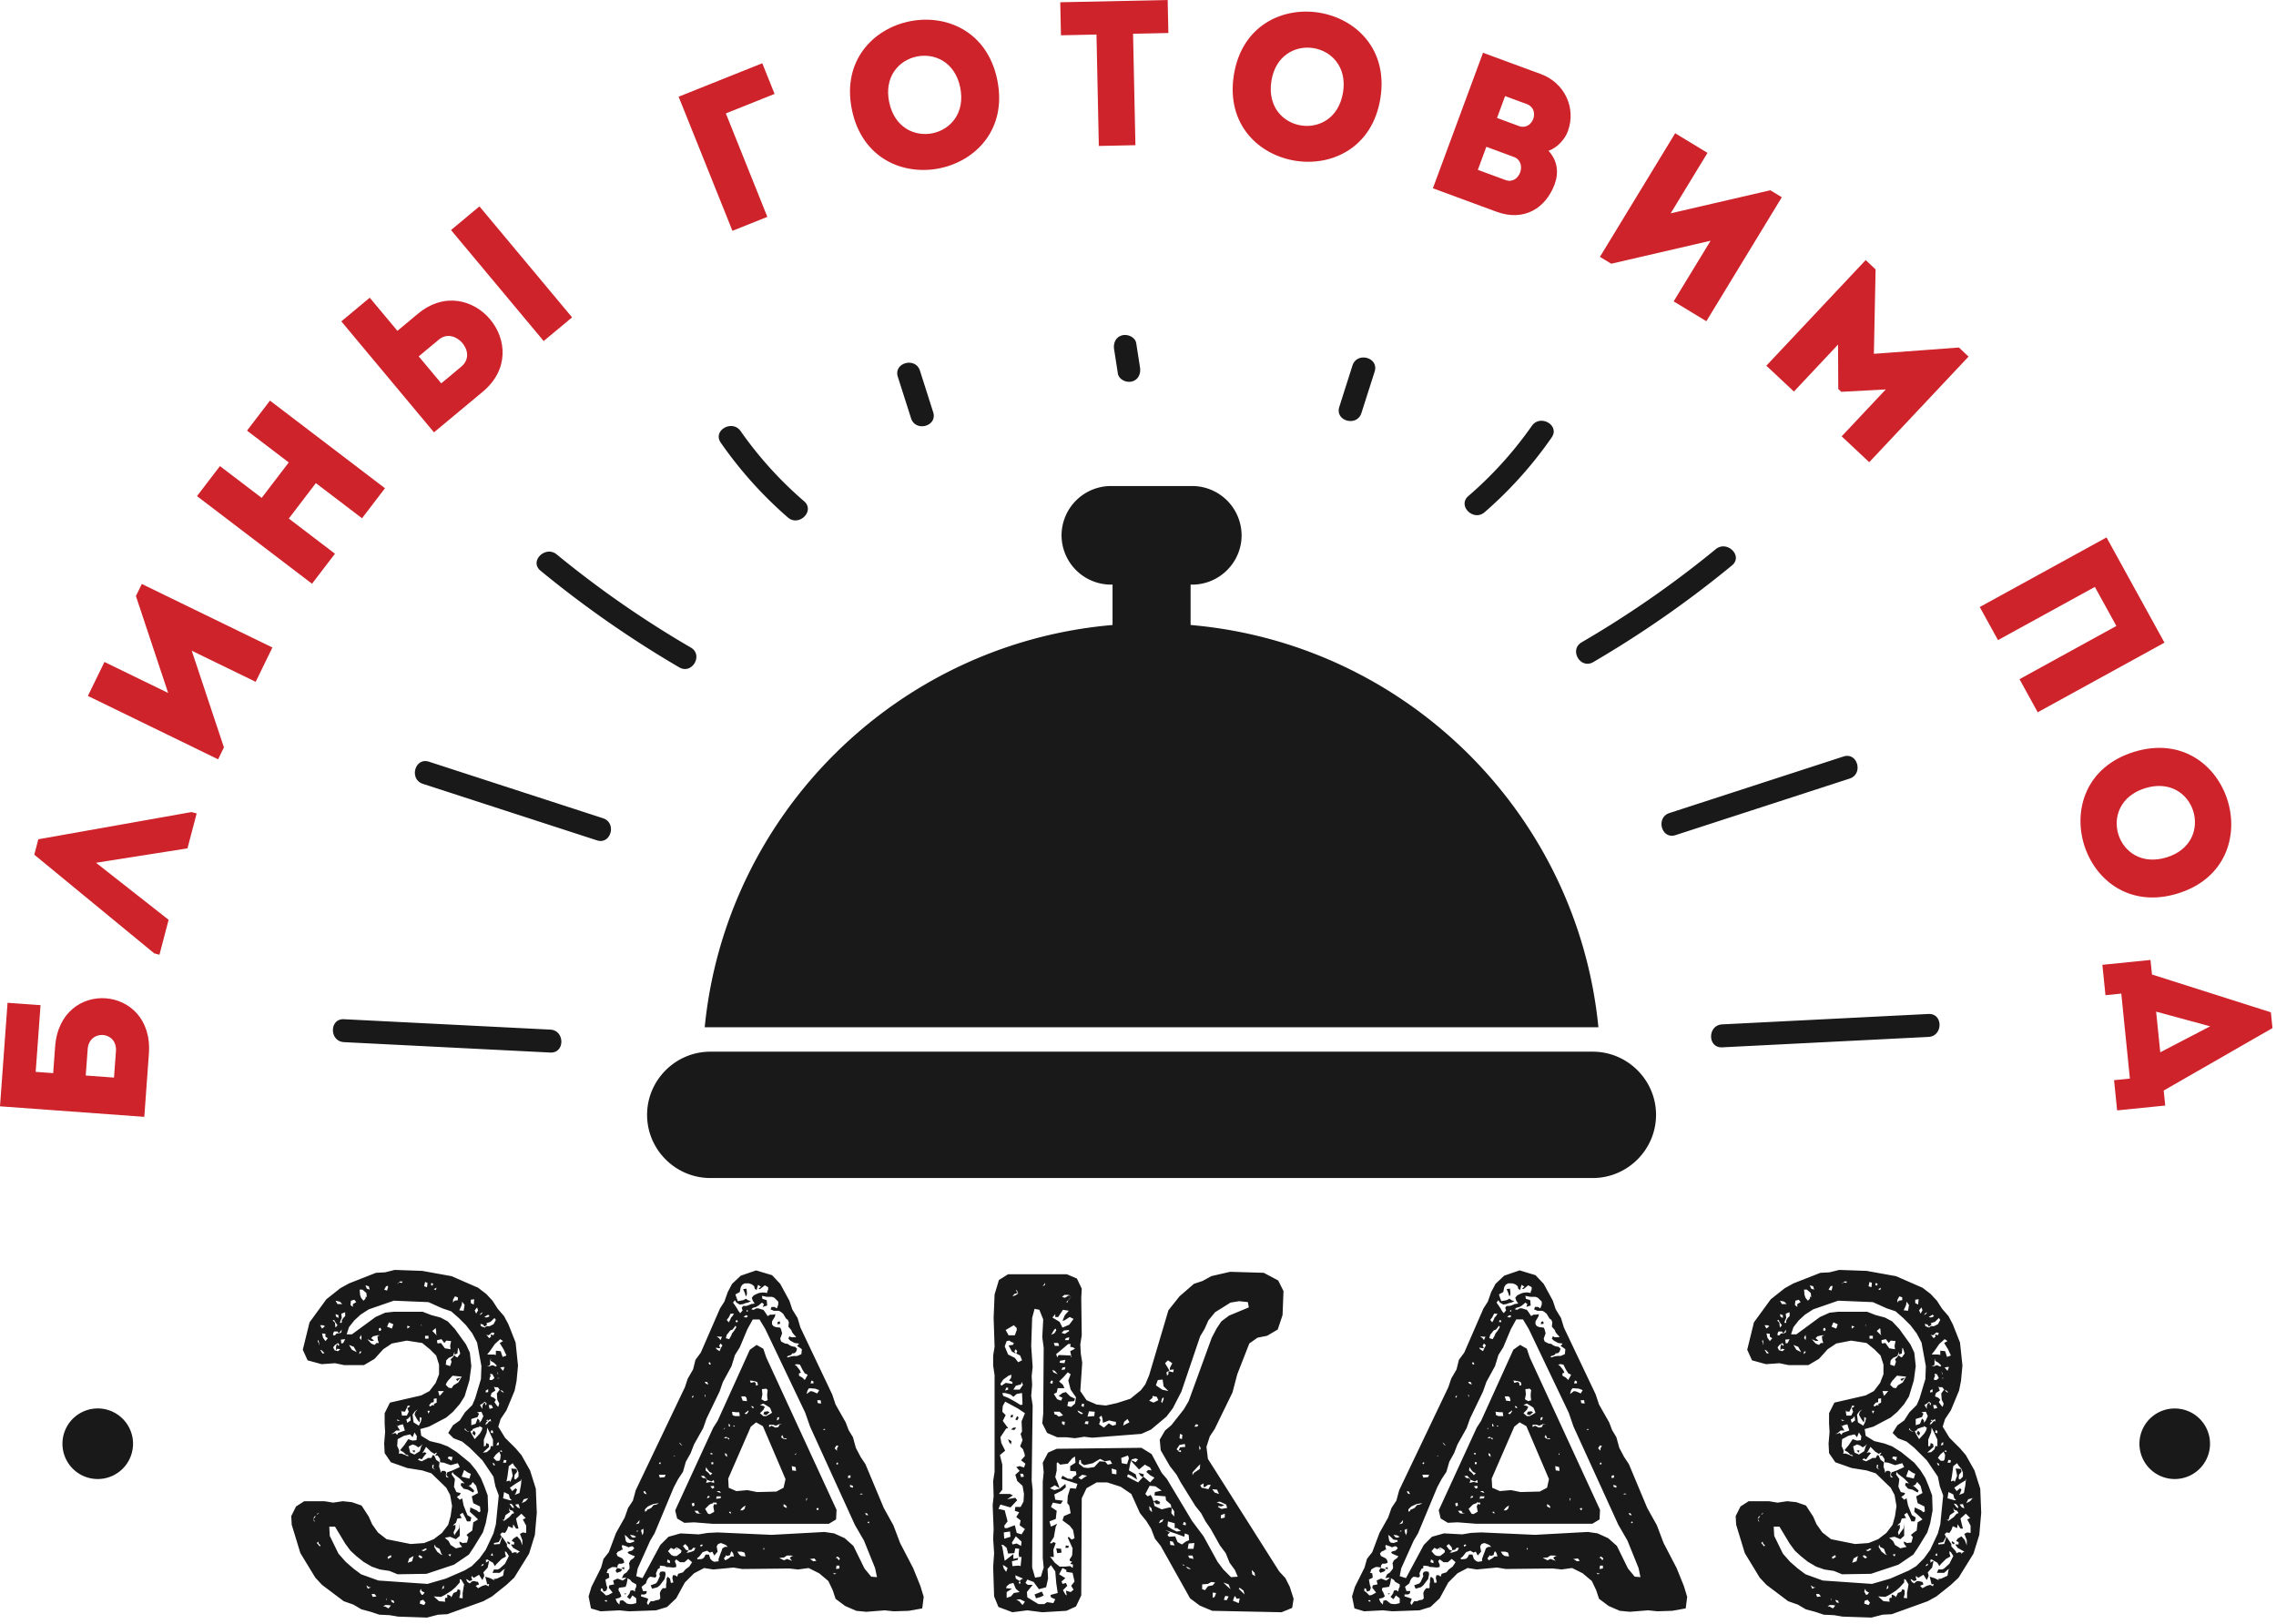
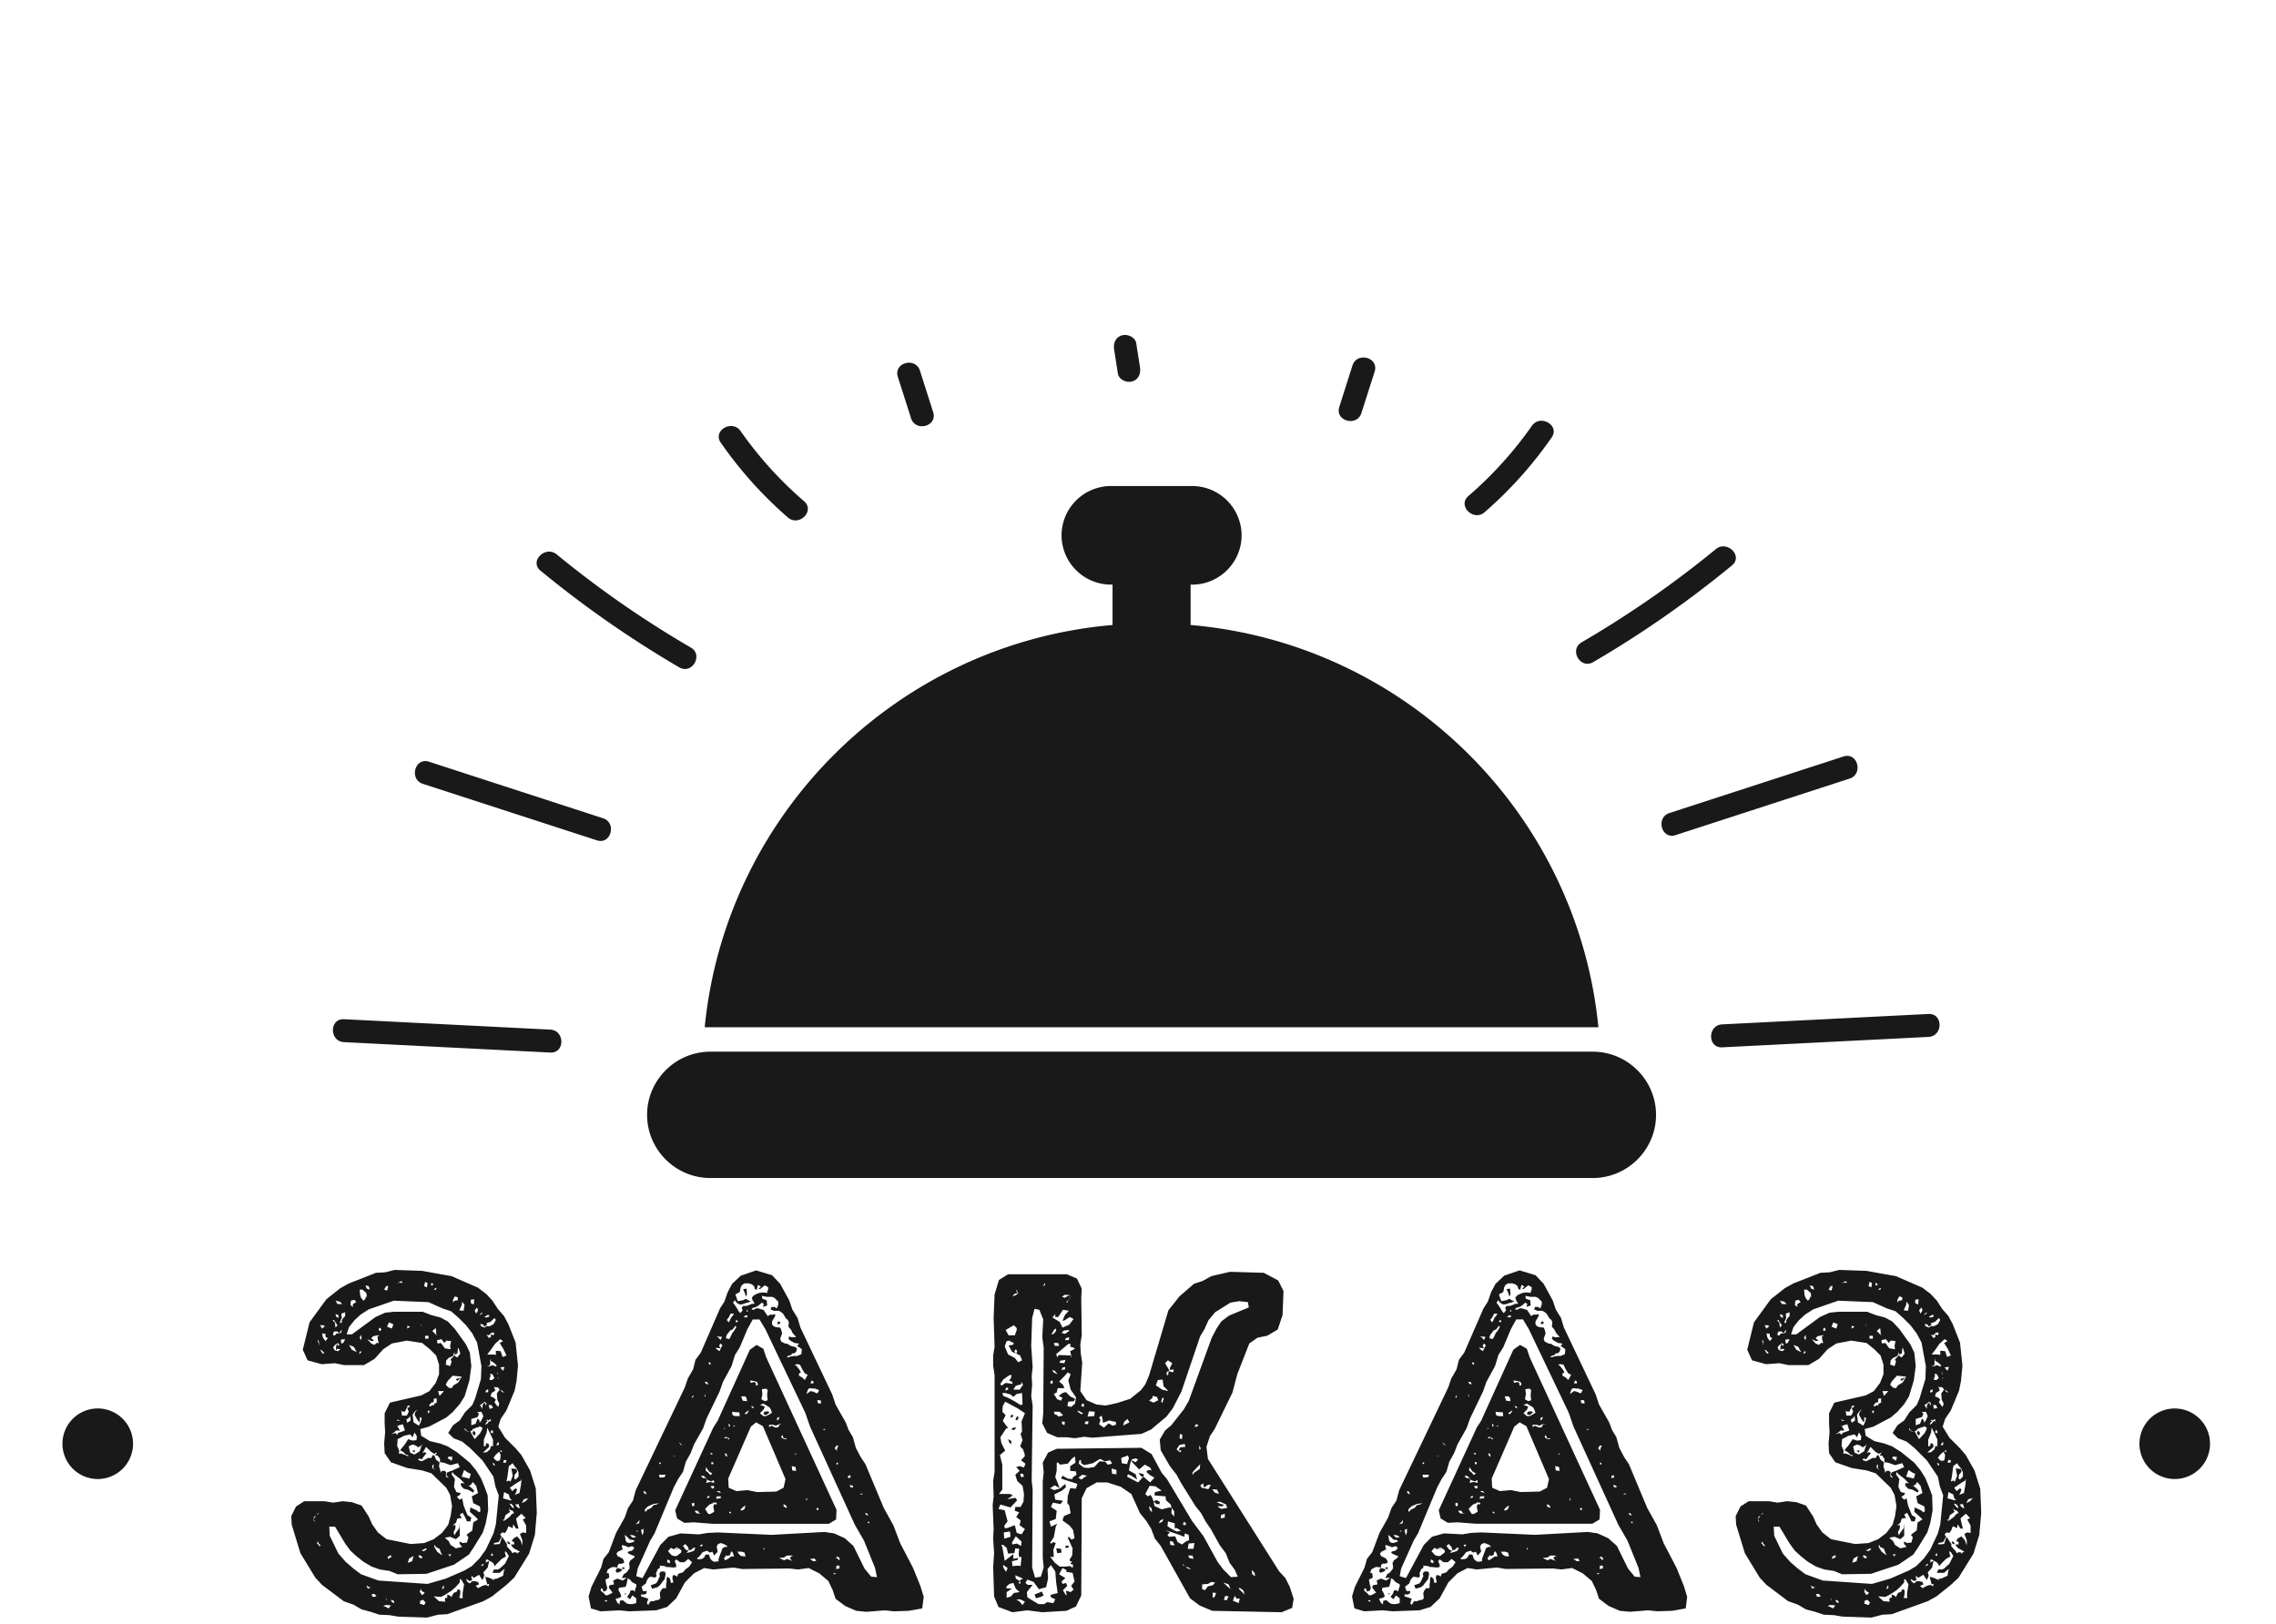
<svg xmlns="http://www.w3.org/2000/svg" width="164" height="117">
  <g fill="none" fill-rule="evenodd">
-     <path d="M6.179 77.505l2.036.148.14-1.899c.106-1.469-1.931-1.602-2.037-.148l-.14 1.9zm-2.206-2.083c.36-4.969 7.105-4.48 6.757.491l-.332 4.57L0 79.724l.544-7.46 2.377.171-.35 4.807 1.261.091.14-1.912zm8.177-9.139l-.66 2.517-.376-.098L2.47 61.59l.292-1.109 11.033-1.96.376.097-.663 2.518-6.588 1.038 5.23 4.11m3.985-12.424l-.419.857-9.384-4.566 1.195-2.447 4.59 2.234-2.324-6.985.425-.87 9.41 4.578c-.398.815-.802 1.643-1.205 2.473l-4.607-2.241 2.319 6.967m11.604-18.676l-1.653 2.164-3.327-2.534-1.95 2.554 3.326 2.535-1.653 2.163-8.287-6.314 1.653-2.164 3.008 2.291 1.95-2.554-3.007-2.291 1.653-2.164 8.287 6.314m4.759-18.605l2.048-1.706 6.676 7.998-2.048 1.705-6.676-7.997zm-2.328 9.103l1.622 1.941c.469-.39.992-.806 1.464-1.218 1.179-1.002-.5-2.875-1.622-1.942l-1.464 1.219zm-3.528-4.227l1.993 2.387 1.476-1.229c3.832-3.19 8.504 2.409 4.682 5.61l-3.523 2.933-6.676-7.997 2.048-1.704zm28.65-5.828l-2.516 1.007L48.9 6.969l6.027-2.41.887 2.208-3.512 1.406 2.99 7.454M69.19 6.304c-.75-3.672-5.872-2.628-5.122 1.044.755 3.701 5.876 2.659 5.121-1.044zm-7.807 1.59C59.944.842 70.42-1.292 71.86 5.762c1.443 7.068-9.034 9.199-10.477 2.132zm15.065-5.351l-.05-2.38L84.138 0c.018.79.033 1.576.05 2.378l-2.544.055.17 8.029c-.879.017-1.757.036-2.636.056l-.169-8.03-2.56.055m20.326 4.111c.59-3.702-4.571-4.524-5.162-.821-.596 3.73 4.566 4.55 5.162.82zM88.908 5.4C90.042-1.707 100.6-.026 99.466 7.083 98.329 14.205 87.77 12.524 88.908 5.4zm19.543 1.524L107.87 8.5l1.578.583c.991.366 1.574-1.21.568-1.582l-1.565-.577zm-1.35 3.655l-.614 1.662 1.997.734c1.006.373 1.605-1.293.6-1.664l-1.982-.732zm4.48.29c.646.698.755 1.562.435 2.426-.642 1.699-2.187 2.697-4.185 1.963l-4.582-1.69 3.612-9.766 4.175 1.538c1.691.623 2.561 2.434 1.936 4.123-.215.587-.772 1.19-1.391 1.405zm4.519 8.136l-.815-.494 5.422-8.909c.776.47 1.552.941 2.329 1.414l-2.654 4.358 7.18-1.663.828.503-5.436 8.934c-.777-.471-1.568-.95-2.356-1.43l2.661-4.37-7.16 1.657m25.053 6.04l.695.652-7.157 7.61-1.987-1.862 3.18-3.383-3.206.174-.219-.205-.015-3.199-3.18 3.384-1.987-1.862 7.158-7.612.714.672-.123 6.084 6.127-.453m5.678 26.283c-.436-.795-.874-1.59-1.312-2.384l6.98-3.835-1.549-2.814-6.981 3.833-1.314-2.384 9.134-5.016c.431.78.875 1.59 4.176 7.583l-9.133 5.017m9.291 10.456c3.585-1.106 2.044-6.094-1.543-4.987-3.613 1.114-2.071 6.102 1.543 4.987zm-2.349-7.602c6.886-2.122 10.038 8.08 3.152 10.204-6.9 2.126-10.053-8.077-3.152-10.204zm1.589 18.718l.298 2.932 3.597-1.873-3.895-1.058zm-3.65-1.183l-.223-2.19 3.467-.35.107 1.049 8.567 2.723.116 1.138-7.838 4.5.11 1.081-3.466.35-.221-2.177 1.141-.113-.62-6.127-1.14.116z" fill="#CE232A" />
    <path d="M38.16 107.938l-.418.104-.138.279.276-.14.175-.209.104-.034zm-.798.45l-.244.035.174.208.174.068-.104-.311zm.172-1.698l-.346.208-.452.313.174.243.244-.209.104.104-.104.276-.07.105.347-.138.103-.556.036-.346.034-.138-.07.138zm-.66 1.907l.14.102v-.138l-.14-.173-.17-.034.17.243zm-.31 2.46l.208.139-.069.103-.14-.103v-.14zm0-4.644l-.07.346.21-.069.068.105.174-.45-.104-.521.38.035.036.208-.174.208-.034.277.104.069.208-.208v-.312l-.07-.139-.034-.103-.208-.243-.104-.173-.28.209-.102.761zm-.313 1.56l.485.139h.139l-.139-.14-.07-.277-.346-.172-.07.45zm0-2.565h.208l.035-.173-.174-.034-.07.207zm.52 3.536l-.347.242-.104.347-.138-.036.138.105.383-.278.207-.242.14-.034-.104-.174-.21-.07-.07-.173.037.243.069.07zm-.416-10.431h-.139l-.173.035.208.242.104-.277zm-.21 5.995l-.137.068.174.071-.037-.14zm-.276-5.163l.14-.034h-.105l-.035-.037v.07zm.035-.347l-.105-.174.07.174v.07l.035-.07zm-.068 4.99l-.07.173.173-.034v-.208l-.103.07zm2.081 5.96l-.243-.45.206-.103-.31-.313-.382.346.034.174.14.554h-.174l-.208-.312-.034.277-.312-.139-.106.278-.138.209-.208-.037-.14.14.103.173-.206.381-.348.07v.103l.417-.033.174-.521.346.52v.173l.314.347.068.138.174-.07.174.036-.036.104.104-.104.14-.07-.486-.276-.174-.244h.244v-.173l-.175-.07.105-.173.278-.172.243.276.138.381v-.381l-.173-.45.208-.105.243.037v-.52zm-2.186-5.129l-.174.244.21.207h.207l.069-.103.034-.312-.103-.243-.243.207zm-.243.59l.069.174.104.033-.033-.138-.14-.07zm0 6.514l-.139.14.174.068-.035-.208zm-.139-8.698l.174.07v-.173l-.104-.07-.07.173zm.971-2.876l-.138-.138-.14-.034-.173-.208h-.174l-.104-.035.104.277-.276.174-.07.242.242.104.14.138-.103.175.171.241.105.104.07-.242-.138-.278-.037-.451.21-.278.173.175.138.034zm-.971-1.178l-.07.14v.138h.174l.175-.138-.14-.278-.173-.035.034.173zm.174 2.288l-.104-.208h-.208l.068.276.244-.068zm.138-4.61l-.312.452-.242.311h.484l.14.034v-.311l.346.035.14.416.277-.104-.208-.45-.278-.452.243-.138-.208-.138-.382.346zm-.312 1.213l.034-.171-.068.138v.311l-.104.104-.14-.07.14.105.277-.104.243.104.068-.071-.208-.207-.242-.14zm0-1.904l.208.068.07-.173-.174-.034-.242.207-.174-.035.104.105.104.138.138-.105-.034-.171zm-.348 4.053v.138l.175-.034v-.208l-.175.104zm.14 2.218l-.104.07-.069.172.139-.07.104-.138.104-.07.068.07-.034-.207-.208.138v-.104l-.104.07.104.07zm-.242-7.52l.138.036.14-.036.102-.068-.103-.104-.175.104-.102.068zm-.106 9.771l.278-.033.244-.208.034-.139.034-.104.14.034v-.485l-.244-.52-.172-.346-.036.346-.208.52v.485l.138-.034.036-.207.174.07.034.206-.452.415zm-.033 8.04l-.105.139.138-.035.07-.138-.103.034zm.069-17.257l-.21-.069.036.174.278.104.104-.104h.242l.278-.138.174-.313-.103-.138-.279.276-.312.105.07.103-.208.14-.07-.14zm.104 5.544l-.173.14-.175.104.07.104.105.172v-.207l.069-.173.14-.07v.105l.032.103.07-.138-.138-.14zm-.382-6.236l.138-.07.104-.138-.138.07-.104.138zm-.346-.346l.104.242.138-.242-.07-.208-.172.208zm-.07 8.663l.138.172-.068.208-.174-.174.104-.206zm.694-1.04l-.14-.313-.312.036.139.102-.103.245-.452.138v.45l.312-.104.14-.38.138.138v.172l.138-.172.14-.312zm-.903-8.143l.21.105.033-.383-.243.036v.242zm.625 8.871v-.036l-.035.105h-.103l-.348.139-.034.104-.138.034.068.172.244.416.38-.416.139-.242.036-.173-.209-.103zm2.116 9.355l-.173-.278-.104-.068v.138l.069.242-.314.175-.379.38-.105.139-.138-.243-.244-.138-.172-.105-.139.07.069.035-.036.138.106-.069.138-.07-.104.486-.312.346.07.243-.139.312-.244-.382-.347.208-.104-.034-.07-.104-.034.138.07.14-.07.068-.138.035-.14-.104-.103-.035.104.208.172.103.14-.138.14-.034.311.069.069.173-.243.105.174.171.313-.17.241-.07.21.102.034-.172-.138.034-.139-.553.347.103.346.173-.104-.104.242-.034.452-.208.07-.416.103-.07-.138.035-.278.243h-.52l.103-.243h.278l.14-.07.381-.345.277-.555zm-2.949-8.975l-.138-.104-.07-.138-.033.103.137.105.138.07.036-.036h-.07zm.105 3.396l.103-.347-.174-.068-.31-.208-.174.484.555.14zm-.729-12.127l.312.033.071-.415-.175-.242-.034.242-.174.382zm-.138 5.093l-.105-.139.347-.105-.242.244zm-.313-5.648l.104-.139.242-.034v-.208l-.208-.07-.138.244v.207zm-.347 18.157l.139.138.07-.172-.209.034zm.104-6.86l.139.103.07-.277-.278-.035-.07.139.14.07zm.21-6.031l-.35.382-.102.173-.037.104.21.207.208.036.139-.207.347-.207.243-.418-.659-.07zm.137-1.524v-.208l-.104.312-.312.138-.173.175-.037.311.314.104.104-.313-.069-.172.173-.173.104-.14.07.104.139.07.208-.279-.104-.346-.071-.068v.138l-.033.276-.21.071zm-.694 13.203l.278.242.139.278.38.242.452-.104-.174-.207-.034-.175.104.035.138.07.312-.036.104-.38-.138-.173.174-.138.243-.175.07-.589.346-.208-.242-.243-.349-.31.037-.313.45.209.173.138.104-.07-.035-.347-.484-.24-.105-.488.451-.24-.138-.521-.244-.277-.139.208-.174.069-.104.035.14-.035.208.173.173.174-.068.138-.383-.208-.312-.07-.208-.243.035-.172.244.034-.349-.346-.45-.347-.069-.138-.07.174.242.347-.069.553.174.382.312.07-.07.137-.208.14.208.207.174-.105.104.52.278.694.277.172-.068.277h-.245l-.104-.24-.208-.383-.208.138.14.245-.312.033-.105.312-.139.104-.07.104.175-.07v.243l-.139.311.069.208.07-.138.277-.381v-.348l.034.348v.556l-.277.241-.416-.173-.382.07zm-.07 3.636v-.207l-.07.07-.068.207.138-.07zm-.416-14.205l.104.347.104-.104.208-.243h-.416zm.208-3.466l.278.382.417.07-.035-.244.07-.346-.347-.034-.14.172-.207-.276-.312.07v.138l.034.103.242-.035zm-.484 14.693l.208.346.276.208.138.035-.102-.07-.14-.38-.276-.139-.07-.174-.034.174zm2.15 2.702l-.208-.346-.105-.035v.243l-.31.346-.28.243-.485.312-.278.139-.52-.035.382.345.451.036-.035-.138.035-.138h.139v-.244l.243.103.034.104.07-.104.104-.208.242-.102.069-.175.175.07v.277l-.07.279.242.033v-.382l.105-.623zM31.255 92.9l.14.069.068-.173-.208.104zm.14 13.03l-.104-.07-.07-.07.034-.243-.104.036v.207l.104.07.14.07zm.104-9.704l-.07-.105v-.207l-.034-.207-.244.207.244.244.104.068zm-.452-3.638l.104.069.07-.14-.138-.068-.036.14zm-.14 8.697l.106.07.138-.104.14.034-.036-.103.208-.105v-.31l-.208.032v.245l-.172.033-.175.208zm-.103.38l.07.208.103-.207h-.173zm-.173-5.197h.244v-.207h-.244v.207zm-.07-3.776l.208.069.035-.312-.173-.07-.07.313zm-.208 19.022l.174.07.242-.138-.104-.069-.173.104-.139.033zm.104-16.042l-.104-.138.035-.071-.07.036.14.173zm.208 19.82l-.173-.207-.208.07-.036.207.313.104.104-.174zm-.277-.554l.104-.035.104-.139-.208-.104-.07-.172-.07.208.14.242zm-.243-2.773l.173.14.14-.07-.105-.104-.138-.069-.07.103zm2.013-5.89l.069-.174.382-.139.52-.24-.14-.28-.519.141-.487-.175-.276-.034v-.243l-.174-.243h-.174l.14-.208-.14.037-.034.068-.278-.173-.347-.347-.173.311-.104.14.173-.069.139.07-.174.206-.173.244-.173-.07-.104.104.277.104.347-.174.104-.068h.244l.102-.208.106.033.138.313.242.173-.034.312.105.312v.139l.103-.14h.208l.105.104-.037.174.037.173.173.035-.104-.103-.069-.105zm-2.43-4.332l.071.556.38.24.139-.276.07-.277-.14-.068v.276l-.033.105-.175-.243-.171-.313.068-.208.174-.172-.21.138-.173.242zm-.034 2.6l.208-.035-.033.172-.175-.138zm.175.276l.38-.243.104-.346.104-.172-.104.103-.208.14-.208-.14-.209-.07-.276.14.104.45.313.138zm-.487 7.797l.312-.105.105-.38-.313.173-.104.312zm.174-17.013l-.208-.07v.208l.208-.138zm0 6.445l-.14.174-.138.068.07.242.242-.172-.034-.312zm-.66-.485l.069.45h.347l.14-.278-.104-.276.104-.035.104-.104-.174-.035-.07.174-.14.276-.24-.034-.036-.138zm-.243-9.078v.033l.104-.103.208.034.036-.102h-.175l-.173.138zm.799 12.438l-.07-.068-.138-.036-.174-.172-.244-.14.314-.38.276-.417.312.104.279-.033.033-.278-.171-.278-.14.348-.173-.209-.452.104-.451.242-.035.486.139.312v.172l-.035.07h.21l.277.105.139.068h.104zm-.868-2.633l.069.104.173-.034-.242-.07zm-.174 13.235l-.034-.17-.21-.07.07.172.174.068zm.07-12.265l.138.138.07-.138.485-.172-.139-.451-.277.07-.104.07-.104-.106.104.138.104.175.07.104h-.278l-.244.206-.138.036h.138l.175-.07zm-.554 8.94l.033.14.243-.14-.035-.138-.241.138zm.416-16.77l-.313-.138-.14.311.348.138.105-.311zm-.486 19.888l.033-.033-.068-.138.035.17zm-.174-22.384l.207.07.07-.243v-.104l-.138.035-.139.242zm.485 22.766l-.173-.034h-.243l-.138.103h.138l.243.139.173-.208zm-.693-19.89l-.07-.138-.105.07v.137l.106.035.07-.104zm-.347 19.232l-.138-.174h-.21l.071.209.277-.035zm.07-18.746l.173-.07h-.173l-.314.07-.138.138.208.174-.174.034-.312-.138.278.311.244.104.138-.139h.172l-.07-.207-.032-.277zm-.452 18.087h-.138l-.208-.14.104.245.242-.105zm-.416-21.76l.103.242.21.07-.07-.243-.243-.07zm-.278 3.776l-.035-.208-.103.208.103.174.035-.174zm-.138-3.465l.034.38.069.208.175.21.138-.139.033-.174.07.07-.033-.313-.278-.242h-.208zm.103 4.436l-.103.034-.035.174.138-.104v-.104zm-.762-3.327l.172.138v-.207l.244-.14-.139-.171-.244.068-.033.312zm.45 3.396l-.208-.382-.348-.138.208.346.348.174zm-.832-.935l-.313.034.035.277.138-.035.14-.276zm0-1.94l-.278.103.034.312-.07.138-.07.208h.14v-.173l.104-.173.14-.138v-.278zm-.694.137l.034.174.174.104v-.208l-.208-.07zm0-.97l.14.243h.346l-.175-.173-.31-.07zm.346 3.501l-.206-.037-.106.106v-.244l.069-.207.105.138.07-.069-.105-.139-.208.14-.139.173.104.208.243.07.173-.139zm-.105-1.144l-.101-.138h-.245l-.069.138v.138h.139l.104-.138h.209l.138-.07.034-.208-.209.278zm-.45-.936l.174.173v.105l.035.242.14-.173-.175-.244-.07-.138-.104.035zm9.508 18.019l.519-.312.555-.555.45-.623.556-1.18.174-.657.208-2.08-.244-.657-.138-.694-.797-1.178-.904-.9-.554-.452-.624-.24-.382-.383.347-.553.485-.347.382-.59.521-.519.208-.485.416-1.387.034-.935-.312-1.697-.346-.659-.451-.589-.52-.52-.556-.485-.624-.208-1.005-.451-2.499-.104-1.805.625-.59.38-.45.416-.383.485-.17.521h.378l1.702-1.249.693-.312.625-.068h2.081l.626.242.659.174.519.277.52.553.799 1.11.276.59.105.97-.138 1.038-.346 1.144-.349.555-.485.553-.485.416-1.25.658-.624.175.07.484.623.382.73.173.554.207.66.417.935.761.453.554.346.556.244.59.242.657.035 1.075-.175.933-.208.66-.658 1.073-.347.52-1.076.73-1.977.658-2.082.033-.589-.242-.694-.104-.59-.208-.59-.346-.52-.416-.416-.382-.382-.519-.73-1.213h-.415l.034.66.625 1.28.52.59.556.484.554.416 1.25.45 3.538.244 1.317-.381 1.356-.59zm-9.854-16.737l-.173-.105v-.208l-.245-.033.07.31.175.244.173-.208zm-.243 1.074l-.209-.207-.104-.036.175.276.138-.033zm-.313-2.009l.138.242.21-.173-.14-.069h-.208zm-.07 1.316l-.034-.173-.034-.104-.036.138.07.104v.173l.034-.138zm.104 14.553l-.138-.138-.034-.14-.104.106.104.103.104.139.068-.07zm-.242-2.286l-.034.068.068-.034.104-.104-.138.07zm-.242.52l.068.069-.034-.105-.068-.103.034.14zm-.034-.174v.035l.102-.105.07-.138-.104.07-.068.138zm16.096-.416l-.138 1.595-.416 1.35-1.075 1.733-.556.52-1.041.832-.624.345-2.602.936-.66.036-.798.208-2.08-.07-.625-.105-.73-.033-.623-.208-.66-.175-.59-.345-.693-.244-1.563-1.176-.484-.521-1.076-1.767-.625-2.044-.034-.625.346-.693.59-.38h1.458l.624.103.694-.103.658.069.695.242.52.798.244.554.415.588.626.486 1.734.348.971-.07.694-.278.59-.45.451-.59.174-.624.104-.726-.14-.798-.276-.52-1.075-1.039-.66-.209-1.075-.172-1.181-.416-.45-.657-.035-.694.069-.831-.034-.59v-.762l.38-.763 2.256-.52.591-.311.45-.59.243-.623v-.693l-.208-.658-.452-.45-.554-.452-1.11-.172-1.076.207-.624.417-.624.692-.765.45h-1.422l-.66-.137-.97.068-1.007-.276-.346-.764.486-1.973 1.214-1.665 1.005-.797.624-.345 1.943-.763.66-.035.695-.174 1.977.07 2.116.381 1.908.832.59.45.451.485.381.59.451.52.314.589.52 1.317.172 1.66-.104 1.111-.138.693-.59 1.42-.417.625-.173.553.486.797.764.763.416.486.624 1.107.416 1.317.07 1.733zm23.924.623l-.105.07.105.068.033-.033-.033-.105zm-.279-.587l.104.138h.138l-.104-.138h-.138zm-.382-1.386l.103.033.14-.033-.103-.037-.14.037zm-.693-.659v.138l.208.07v-.14l-.208-.068zm-.139-.485l.173-.035v-.174l-.173.036v.173zm-.833-1.11v.139l.104-.033v-.106h-.104zm.208 7.416h-.208l-.034.243.242-.036v-.207zm.034-.52l-.172-.14-.14.106h.104l.14.172.068-.138zm-.38-7.935l.172.173v-.173l.104-.173-.138-.035-.138.208zm.138 9.045l-.138-.037-.105-.033.07.103.173-.033zm-.971-10.397l.104.035.07-.068h-.139l-.035.033zm-.173-2.113h-.245l.036.208.242.035-.033-.243zm-.313 7.795l.068.14.106-.07-.036-.103-.138.033zm-.416-9.008h.208v-.138l-.138-.07-.07.208zm.416 12.787l-.14-.174-.242.036h-.104l.07.033.208.138.208-.033zm-.52-12.44l-.104.14-.07.24v.035l.278-.207.172.034.312.138.14-.24-.278-.106-.45-.034zm-.21 8.143l.07-.173-.034-.07-.035.104v.14zm-.797-3.326l.07-.07v-.068l-.07.068v.07zm.52-6.169l-.173-.346-.208-.035-.173.035.14.104.137.173.104.14.069.171-.138.037v.171l.242.138.175.175.138-.243.07-.138-.208-.103-.175-.279zm-.762 6.966l.034.31.278.036-.035-.277-.277-.07zm-.348 2.979l-.068-.14-.174-.103v.173l.208.105.034-.035zm-.276-5.093l-.071-.14-.07.175.14.103.173.034h.104l-.068-.067h-.174l-.034-.105zm.485 8.732l.103-.105.138-.034-.138-.034h-.312l-.209.138-.346.035.346.172.21-.102.277.102.104.036-.104-.105-.069-.103zm-.695-16.876l-.208.036.036-.175.138-.033.034.172zm-.24 6.966l.138-.07.033-.172-.139.033-.033.209zm-.28.311h-.279v.174l.175-.105.278.139.207-.034.105-.208.173-.035h-.139l-.312.138-.208-.069zm-.625 8.975l-.033-.14-.035.14.035.035.033-.035zm0-9.91l.244-.035.14.07-.244.207-.208-.068.068-.175zm.208-1.11v-.173l.036-.276-.104-.105-.311.035.033.382-.07.347.245.138.207-.07-.036-.277zm.07.73l-.346-.209-.244.104.244.069.105.07-.105.207-.244.243.244.208h.208l.312-.175.104-.068-.139-.346-.139-.104zm-1.076 0l-.138-.036.036.104.138.07-.036-.139zm1.354-7.902h-.38l-.347-.07.033.209.313.104.033.381-.31.103.07-.207-.14-.104-.244.208-.174.103-.24.07-.106.105.174.033.172-.103h.174l.208.07.14.033.105.14.207.312.173-.104h.208l.174-.036-.034.174-.21.347v.208l.105.138.173.07.312.034.069.138.07.278-.139.38.069.208.279.14.208.034.14.103.172.071.208.033.14.138-.07.21-.104.103-.208.033v.071l-.07.034-.208.07-.07.07.07.034.208-.07.21-.034h.241l.174-.07.138-.068.036-.346-.14-.105-.208-.14.139-.137-.035-.035-.277-.035-.314-.172-.138-.14.07-.172.138.07h.278l.07-.037-.14-.138-.138-.172-.07-.174-.208-.242.036-.311-.07-.175-.138-.103-.208-.347-.174-.138-.138-.07h-.348l-.243-.103.07-.175h.207l.175.105.102-.276v-.21l-.277-.278-.173-.068zm-1.595 6.029l.069.174.242-.07.104.07.034.207.14-.07-.07-.207-.242-.069-.277-.035zm-.14-5.025l-.069-.07-.035.106.07.035.034-.07zm-.035 7.243l-.104.07-.104.102.139.037.14-.175v-.104l-.07.07zm-.104-6.93l-.173.138.208.036.104-.104-.139-.07zm.035-1.906l.035.348-.035.171h-.069l-.035-.171-.139-.313.243-.035zm-.382 7.762l.105.311.312.036-.035-.243-.104-.104h-.278zm.313 7.865l-.174.105-.104.102-.104.14h.174l.138-.103.07-.244zm0 3.673l-.07-.276-.208-.07h-.313l.14.208.138.104.313.034zm-.66-17.048l-.069.138.138.037.037-.106-.105-.07zm-.139 7.623h-.104l.07.07.07-.034-.036-.036zm-.104-8.87l.104.14.208.31.07.138.14.175.173-.208-.07-.175.104-.138h.208l.139-.034.243-.104.244-.034-.139-.209-.07-.209.139-.171.208-.105.174-.07.209-.033h.171l.208.033v-.102l.07-.14v-.173l-.241-.138-.349.277-.104-.035.174-.138-.208-.139-.07.242-.034.139-.138-.104-.036-.173-.172-.139-.21-.068h-.312l-.172.103-.104.173-.07.347-.313.173.105.312.07.174.38-.07.208-.104.139.104.209.07-.21.103-.172.035-.174.07-.242.035-.243-.14-.104-.173-.14.173zm-.068 7.865l.034.243.174.07h.347l-.035-.277h-.208l-.312-.036zm-.07 7.347l-.034-.138h-.104v.068l.138.07zm-.173-6.306l.104.033-.035-.172-.069-.035v.174zm3.434 4.711l.52-.276.14-.623-1.63-3.812-.488-.277-.38.31-1.631 3.743.035.659.555.243.797-.07.694.139 1.388-.036zm-3.573-12.37l.14.175.103-.175.069-.172.104-.104.104-.174h-.242l-.139.278-.139.172zm-.069 1.317l.243.07.138-.243.07-.173.138-.174.174-.277-.07-.103-.07.103-.138.173-.173.07-.104.139-.139.172-.069.243zm.104 8.559l-.035-.208-.138-.068.033.17.14.106zm.485 7.172l-.07-.242-.104-.138-.068.104-.035.173-.208.069-.104-.069v.069l-.139.173.103.138.244-.138.173-.14h.208zm-.45-8.559v.07l.104.07v-.103l-.243-.105-.139.105h.14l.138-.037zm-.313-.589l.105-.07v-.068l-.105.138zm-.485 4.437l.104.069.207.07-.103-.139h-.208zm0-11.158l.173.138.104.14.104-.245h-.173l-.208-.033zm-.035 11.712l.312-.036.034-.14h-.311l-.035.176zm-.035-10.881l.07.105.208.138.103-.243.104-.174-.138-.138-.104.173.104.139-.104.035-.173-.035h-.07zm-.313 8.387h.14v-.14h-.14v.14zm.175 1.558l-.245.035.14.172.138-.068-.033-.14zm-.245-2.287l.14.034v-.102h-.14v.068zm-.138-6.584l.07.14.105-.036-.07-.138-.105.034zm-.068 9.632l-.036.14.174-.07v-.103l-.138.033zm-.14-1.87l.208.174.138.172.14-.138-.208-.104-.138-.173-.104-.173-.036.241zm.799 2.32h-.175l-.068-.033v.07l-.21.068-.104.07-.276.278.209.346.137.034.312-.172-.068-.383.068-.173.175.035v-.14zm-.867-7.794l.034.209.034-.14-.068-.07zm0-.902l.104.14.172.033-.104-.173h-.172zm-.104 6.931h.172l.104.138-.068.208.139-.036.171-.033.278.069-.033-.208-.175.103-.276-.103-.14-.173-.138-.138-.208.035.174.138zm-.174 4.955l.138-.105-.035-.07-.139.037.036.138zm1.56.104l.175-.104h.208l-.139-.138-.348-.14-.207.07-.104.173.069.381-.244.278-.138-.278-.174.07-.208-.14-.312.104-.138.174-.105.138-.173.14.07.068.31-.033.14-.105.104-.208h.242l.104.313.14.138.138.07.313-.037v-.171l.139-.383.07-.172.068-.208zm-1.49-2.495l-.175-.034-.103-.174h-.244l.139.174.208.034h.175zm-.695-8.351l.07-.033.034-.14-.104.069v.104zm.173 7.76l-.034-.207-.174.07.07.207.138-.07zm.07 3.052h-.174l-.104.138-.208.033-.034-.208-.21-.24-.172.138.208.277.208.068-.175.14h.141l.242-.07.174-.07.104-.206zm-1.18-7.59l.07.105.103.103h.07l-.07-.034-.068-.104-.104-.07zm-.139 7.728l-.07-.035.036-.103.034.138zm6.419-13.861l5.065 10.984-.034.693-.52.313H51.36l-1.353-.105-.695.035-.52-.312-.14-.588 2.743-5.961.312-.485 2.325-5.129.485-.346.486.276.208.625zm-6.697 7.068l.036.035.103.035-.033-.035-.106-.035zm-.138 7.174l.174.069h.208l.312-.242.034-.14-.104-.103-.242-.14-.208.14-.208-.103-.21.242.244.277zm-.278.31l-.034.208.208.071v-.173l-.174-.105zm-.624-6.097l.07.208.346-.035.07-.173h-.486zm0-.797l.103.036.037-.106-.07-.034-.07.104zm.45 7.797l.036.172-.07.347-.138.173-.208.277-.175.139-.38.105-.104-.244.381-.139.103-.138.175-.382-.035-.171.068-.14.175-.035.173.036zm-1.247-4.714l-.208.208v.175l.138-.07v-.07l.174-.068.138-.07.174-.207.208-.036.173-.102-.417.067-.38.173zm-.314-1.107l.036.138.103.07h.105l-.069-.07-.036-.105-.139-.033zm3.505 5.126l-.277-.24-.279.24h-.312l-.278-.207-.102.138.102.244v.172l-.208.036-.346-.036h-.14l-.138-.068-.346-.035v.173l-.138.07-.14.31.035.208-.104.105-.14-.034-.208-.034-.14.103-.102.173-.069.207-.313.244.104.311h.278l-.036.174-.138.07h-.243v.138l.348.105.172.068-.103.31.103.141.07-.14.105-.139h.208l.173-.07.208-.032.103-.105-.033-.382.07-.172.138-.175h.208l.034-.033v-.243l.035-.173v-.242l.07-.138.173.138.07.312.172-.035-.07-.312.037-.207h.172l.14.104.069-.208.347-.105.173-.208.278-.208.208-.313zm-3.678-2.32l.035.172.069.208.07-.208v-.242l.035-.034-.21.104zm-.277.034l-.07.07h.104l.035-.035-.069-.035zm17.278 3.362l-.14-.659-.798-1.975-.66-1.143-3.224-7.07-.35-1.004-2.878-6.03-.416-.691h-.485l-.383.691-.554 1.318-.347.553-.244.798-.623 1.143-.243.693-.937 1.942-.242.692-.66 1.177-.243.626-.347.622-.208.728-.347.52-.312.589-1.389 3.326-.312.52-.902 2.01-.104.553.45.14 1.284-2.39.591-.59.868-.243 1.319.07.624-.103.728-.037 3.885.175 3.817-.208.695.103.763.346.623.556.799 1.627.484.59.418.035zm-17.382-3.812l.242-.07.035-.241-.139.172-.138.14zm-.417.763l.14.172.139.036.172-.07-.209-.105-.242-.033zm-.38 0l.034.172.034.243.104.138.208.036.312-.105-.033-.104-.28-.034-.207-.208-.173-.138zm-.036 4.227h.174l-.104.07-.07-.07zm0-1.733l-.21-.104.21-.07v.174zm.867 1.074l-.312-.173-.14-.173-.207-.104.034.069-.068.347-.07.208-.208.034-.277.035-.036.173.105.173.07.174.033.104-.139.105-.276.068.104.242.172.174.036-.277.208-.036.312.244.174.034h.208l.277-.07v-.346l-.277-.208-.174.277-.208-.172.174-.243.068-.208.175-.035.138.105.035-.208.07-.14v-.173zm-1.387-.83l-.104-.14.104-.208.172.034.21.07-.104.138-.278.105zm-.728 1.973h-.14v.07l.14.035v-.105zm.138-.9l.034-.174.348-.069-.07-.277.312-.138.382.138.243-.173-.035-.035-.277.035.139-.278.208-.138.208-.278v-.172l-.035-.208.103-.209.245-.172.068-.14-.138-.033-.313-.14-.07-.104.14-.068.173-.036.173-.172-.103-.14h-.138l-.175.07-.138-.07-.312-.102-.035.103.069.243h-.138l.033.033-.243.105-.104.138.07.174.348.173.104.138.034.174-.173.07h-.208l-.105.138v.139l-.208-.036h-.174l-.138.07-.174.104-.068.208-.037.035.175.033.034.313-.277.14.068.38.07.208-.07.208-.207.07-.07-.208-.102-.037-.036.175.173.138.21.208.172-.034.313-.174-.278-.346zm22.69.659l-.105.83-.971.174-1.076.035-.658-.07-1.319.105-.73-.07-.797-.347-.694-.519-.206-.624-.314-.658-.66-.556-.761-.38-.764.104-.625-.07-3.399.036-.625-.104-1.457.138-.66-.104-.728.38-.66.66-.625 1.143-.658.624-.798.242-1.943.07-.695-.07-1.352.07-.695-.208-.172-.866.208-.693.695-1.386.172-.623.382-.487.521-1.384.624-1.111.243-.692.347-.52.208-.763 3.539-7.414.208-.624.381-.659.174-.693.382-.519 1.387-3.188.312-.485.244-.693.312-.59.625-.588 1.108-.381 1.146.345.59.624.659 1.213.208.625.382.623.208.693 2.289 4.817.243.727.728 1.283.21.553.312.521.209.761.346.659.346.52 1.32 3.153.693 1.248.485 1.282.937 1.801.521 1.283.243.797zm23.881-1.492l-.036-.24-.208-.209.035.31.21.139zm-.764 1.318l-.07-.277-.277-.208-.07.07.417.415zm-.347.277l-.209.035-.138-.209-.07.14-.068.208.416.171.07-.345zm-.799-.138l-.242-.036-.104.279.208.033.138-.276zm.139-.521l-.139-.346-.381-.138.243.243.277.241zm-.693-5.335v.242l.277-.07v-.276l-.277.104zm-.07-.97l-.243.034.242.104.313.105-.208.102-.208-.033-.034.069.242.139.416-.07-.07-.243-.45-.208zm-.277 6.582l-.244-.034v.383l.14-.07.104-.279zm-.278-7.483l.174.242.313.105-.14-.313-.347-.034zm.034 6.929l.174-.207-.278-.035-.242.139-.416.034v.346l.207.07.209-.278.346-.07zm-.588-7.068l-.071-.035v-.243l-.243.138.104.175.174.034.313.07.173-.312h-.208l-.242.173zm-.348-2.668l.069-.14-.104-.207v.208l.035.139zm-.174-1.699l.07-.138-.174-.034-.104.172h.208zm-.346 3.292v.208l.103-.172.417-.278.034-.345-.208.207-.346.38zm.07 6.239l-.07-.243h-.313l.07.173.313.07zm.068-1.144l-.417.034-.068.381h.417l.068-.415zm-.243 1.905l-.174-.138-.207-.07.139.138.242.07zm-.38-3.187v-.174l-.14-.07-.07.209.21.035zm-.174 2.91h.104l-.104-.069-.07-.035.07.104zm-.104-9.114l.034-.312-.173-.068-.035.313.174.067zm-.244.832l.105-.242.381-.035-.034-.207-.382.069-.21.312.176.173.138.035v-.14l-.174.035zm-.312 4.365l-.174-.24-.034.38.208.243v-.383zm.034 2.461l-.138-.277-.208-.034.034.278.312.033zm0-1.247v-.348l-.484-.138-.036.347.312.208.347.174.313-.035-.278-.208h-.174zm.522 1.178l.277-.208.243-.104-.036-.38-.276-.105-.035.243-.556-.208-.831-.277.346.172-.174.175.104.138.452-.034.172.415.314.173zM83.95 98.237l.312.52-.21.137.035.242.105-.103v-.209h.07l.276.07.036-.208-.278.034v-.138l.174-.345-.312-.208-.208.208zm-.21 2.53l-.069.24.07.105.034-.105.07-.171v-.138l-.104.068zm.105 8.696l-.241.103-.106.207.243-.102.104-.208zm-.556-9.632l.452.31.451.105-.347-.347-.07-.484-.346.034-.14.382zm.036 8.557l-.208-.207.242-.07.245.139-.071.07.07.068h-.278zm-.312.59l-.035-.279-.174-.17.035.275.174.174zm-.21-8.04l.314.139.346-.173-.104-.243-.312-.068v.138l-.243.207zm.903 7.831l.556-.138.172.035-.034-.035-.034-.208-.348-.311-.034-.28-.798-.067.035-.242.485-.104-.451-.312-.416-.035-.312.59.173.17.208-.102.105.173.104.278.07.347.52.241zm-1.353-2.32l-.173-.104-.139-.208.382.104-.035.172-.035.035zm0 0l.035.034v-.07l.208.175.277.24.313-.345-.313-.174-.277-.242.139-.138.243.033-.105-.208-.381-.207-.415.347-.521-.555v-.104l.276.14.175-.208-.175-.07-.276.07-.104.241-.106.554.486.279.105.38-.417-.276-.242-.104-.069.172.798.415.346-.38zm-1.423-3.71l.175-.102.277-.138-.138-.243-.244.207-.07.277zm-.102 2.704l.381.07.137-.416-.068-.21-.486.176.036.38zm-.382.486l-.348-.105.036.381.312.036v-.312zm-1.145-3.604l-.104.312.346.242.346-.31.278.17.243-.068v-.208l-.209-.034-.276-.07-.45.173-.036-.31-.069-.21-.173.139.104.174zm-.938-.243l.486-.034.034-.313-.416-.034-.104.381zm-.208.52l.244.035.034-.208h-.21l-.068.173zm-.243-1.282l.174.07.035-.208-.14-.035-.07.173zm1.909 4.227l.313-.069-.14-.243-.381.07-.347-.174-.52.312-.625.14-.21-.14-.033-.242-.104.034-.035.243.347.276.313.036.45-.069.382-.416.416.034.174.208zm-1.492.798l-.347-.07-.278.208.208.138.243-.173.174-.103zm-.625-4.574l.208.139.138-.037-.138-.102-.277-.14.069.14zm-.727 9.772h-.21l.035-.175.21.036-.035.139zm-.175-15.109l-.07.14h.28l.034-.208-.244.068zm-.278 6.168l.174.105.034-.244-.208-.034v.173zm0-9.148l.208.068.28-.171.172.103-.348.38.07.036.071-.173.103-.104.104-.14-.173-.139h-.313l-.174.14zm.036 5.094l-.07.172.242-.034.036-.173-.208.035zm.486-2.634l-.035-.069-.347.034-.174.174.242.068.314-.207zm-.278 2.08l-.382.068-.035.14.347.035.07-.244zm.416 16.286l.243-.313-.14-.623-.45-.07v-.138l-.277-.139-.244.45.452.278-.278.242.07.174.242-.069.104.208-.312.31.174.313.104.069-.07-.346.346.104.21-.174-.174-.276zm-.728-2.669l.034.278-.312.034-.07-.346.348.034zm.66-14.24l.346-.176-.139-.102-.208-.036.033-.207h-.17l-.454.382-.416.346.07.242.103-.174.903.036-.036.104h.07l-.034-.104-.069-.312zm-.556 4.642l.034-.035-.243-.243h-.416l.07.208h.103l.173.14.279-.07zm.902-1.214l-.07.175-.415.033-.07.313.277.07.278-.243.07-.45-.384-.557-.17-.657.17-.45-.208-.139-.276.312-.348.347.278.242.104.243h-.484l-.071.311-.208.104.243.383.278.102.104-.207-.28-.138.28-.208.242-.07.313.312.347.172zm-1.458-3.811h.312l-.068-.208h-.313l.07.208zm-.173 1.732l.07.174.313.14-.21-.244-.173-.07zm0-3.775l.52.31.209.417.486-.21.312-.415-.278-.138-.382.243-.138.034.172-.415.28-.313-.418-.07-.346.521h-.21v-.208l-.207.244zm-.104 1.246l.242-.103.14-.209-.036-.138-.104.069-.208.348-.034.033zm-.07 3.466l.174.07.034-.209-.104-.035-.104.174zm1.978 7.277l-1.18-.382.105-.207.38.207.348.036v-.105l.278-.208-.035-.243-.416-.034v-.346l.38-.244-.033-.45-.208.139-.314.381-.554.069-.172-.173-.071.069v.52l-.104.485.175.416.137.381-.347-.209-.347.21.312.137.382-.104.417-.345.034.242-.278.243-.555.276.07.382.555.069-.174.242-.555-.104-.138.313.416.277-.07.59-.45.171.104.382.451-.207-.105.207-.138.762-.278.417.104.034.14-.104.172.07-.173.485.035.52h-.174l-.104-.036.347.45.347.278h.417l.347-.034.173.138.035-.242-.208-.07.139-.138-.174-.07v-.104l.174-.276.034-.52-.348-.762.071-.07.207.208.21-.105-.105-.588-.243-.312-.52-.382.104-.312.484-.206-.102-.556-.14-.171.034-.521.175-.555.416.034.104-.345zm-2.498-14.242l.172-.104v-.139l-.068.104-.07.07-.034.07zm-.07 22.004l.138.276-.206.105-.348.103-.104-.277.52-.207zm13.635-1.04l.486-.034-.208-.486-.38-.52-.28-.693-.417-.555-.658-1.178-.38-.555-.314-.587-.416-.52-1.075-1.733-.28-.52-.484-.623-.66-1.144-.069-.763.383-.657.45-.381.902-1.144.346-.59 1.667-4.574.346-.658.347-.52.556-.416 1.422-.588-.069-.382-.625-.068-.625.103-1.11.693-.485.59-.277.622-.314.521-1.352 3.984-.625 1.213-.451.59-1.11.934-.694.313-3.538.276-.59-.068-.66.105-.625-.07h-.658l-.728-.313-.347-.691.068-.696.034-4.746-.102-.761.068-1.282-.278-.695-.346-.069-.174.659-.068 2.009.104 1.525-.071.658.035.624-.068.798.104.692-.071 5.405.07.659-.035 5.614.21.727.416-.068.206-.66-.068-.692v-5.511l.068-.658-.068-.693.382-.728.624-.276 6.106-.07.73.451.727 1.352.381.45 1.806 3.015.83 1.109 1.008 1.836.416.554.555.555zm-13.01 1.282l.522-.14-.106-.726-.07-.833-.311-.45-.243.278.035.693-.139.623-.52.138-.381-.52-.453-.172-.138.243.173.139h.348l-.417.519.034.38.799.486h.416l.21-.139.45.068.138-.276-.312-.139-.035-.172zm-1.977-8.733h-.208l.069.243.208-.035-.069-.208zm.138 9.218l-.346-.174-.279.036.21.102.242.279.173-.243zm-.381-1.49l.104-.104.14-.07-.556-.241.034.242.278.173-.07.14.07.068.07-.069-.07-.139zm-.174-11.573l-.138-.07.138-.242.104.103-.104.209zm.417-2.565l-.105-.208-.034.173-.382.104-.174.276h.452l.243-.345zm-.763-6.376l.208-.068.206-.138-.068-.175-.104-.104.034.104.104.138-.242.07-.138.173zm0 17.88l.31-.069.314.174.034-.313-.416-.38-.278.45.036.138zm.276-8.42l-.138.173-.242-.035.172-.138h.208zm-.242-.761l-.174.033.036-.173.138-.035v.175zm-.346 1.592l.242.14-.034.241-.14-.172-.068-.21zm.414 11.088l.418-.068-.278-.242-.174-.416-.276.069-.208.172-.037.138.417.037-.38.242v.417l.312-.105.206-.244zm-.59-18.953l.21.381h.45l.138-.38v-.139l-.208-.208-.59.346zm.176 4.295v-.138h-.141l-.069.21.21-.072zm-.244-3.116l.244.588.484.242.242.313.278-.138-.137-.347-.279-.14.07-.172-.104-.138-.104.138.104.171-.278-.137-.242-.45.312-.035.068-.139-.242-.104-.068-.068-.208.034-.14.382zm-.034 13.86l.45-.139-.034-.381-.45.068.034.451zm-.034 2.147l.17.244.105-.278-.241-.173-.105-.035.07.242zm.102-12.646h-.208l.069.208.349.138.45.243.451.277.139-.035-.036-.831-.382.068-.242.208-.208-.172-.382-.104zm-.208 11.088l.174 1.005.624-.485v.347l.346-.07-.034.138-.416.103.036.348.45-.035.14.035.034-.348.034-.31h-.173l-.035-.208.035-.382-.277-.034-.07.346-.45.034-.104-.414-.245-.208h-.138l.07.138zm-.138-11.747l.069.138.312-.207.487.07v-.14l-.244-.104.14-.172.034-.243-.208.068-.383.279-.207.311zm1.77 10.464l-.382-.276.07-.348-.314-.242.21-.346-.314-.104.036-.277h.381l.208-.382.035-.553-.104-.59-.382-.346-.138-.451.312-.277-.244-.277.244-.07.312.103.104-.276-.312-.243.277-.312-.034-.173-.104-.31-.208-.21.173-.45-.139-.45.103-.174-.034-.727.243-.589-.52-.347-.903-.486-.173.313-.035.415.243.243-.208.416.383.52-.141.033-.415.626.069.416.277.553-.381.313.173.692v1.802l-.242.313h.798l.208.103-.416.277.59-.104.138.174-.486.519-.728-.208-.14.313.452.104.207.795-.241.313.034.173h.174l.554-.207.138.555.348.102.243-.38zm19.36 5.025l-.106.657-.763.312-4.996-.103-.902-.38-.695-.521-2.115-3.776-.416-.52-.278-.728-.347-.554-.45-.554-.626-1.386-.763-.52-.972-.314h-.763l-.728.417-.347.727-.035 7-.38.797-.696.312-1.733.103-1.077-.138-1.074.138-1.007-.38-.312-.762-.069-2.115.069-1.004-.069-1.04.034-.693-.07-1.731.07-.626-.034-1.107.103-.659v-6.964l-.103-.695v-.726l.103-.625-.069-2.078.069-1.698.313-1.04.66-.415h4.232l.728.312.347.727-.035.657.035 2.704-.104.659.035.656.104.66-.139 2.045.45.658.729.312.66.07.798-.174.972-.313.763-.622.312-.417.277-.657 1.388-4.678.798-1.006 1.04-.901.626-.208.623-.346 1.355-.313 2.427.071 1.043.555.38.761-.068 1.733-.348 1.039-.763.45-.695.139-.589.416-.867 2.218-.347 1.316-1.284 2.635-.347.52-.243.76.104.867 5.135 8.108.45.486.314.624.277.866zm24.401-5.58l-.104.07.104.068.036-.033-.036-.105zm-.276-.587l.104.138h.138l-.104-.138h-.138zm-.382-1.386l.103.033.14-.033-.103-.037-.14.037zm-.694-.659v.138l.208.07v-.14l-.208-.068zm-.138-.485l.173-.035v-.174l-.173.036v.173zm-.833-1.11v.139l.104-.033v-.106h-.104zm.208 7.416h-.208l-.034.243.242-.036v-.207zm.034-.52l-.172-.14-.141.106h.105l.14.172.068-.138zm-.382-7.935l.174.173v-.173l.104-.173-.138-.035-.14.208zm.14 9.045l-.14-.037-.102-.033.067.103.175-.033zm-.972-10.397l.104.035.07-.068h-.14l-.034.033zm-.175-2.113h-.24l.034.208.243.035-.037-.243zm-.31 7.795l.07.14.102-.07-.034-.103-.138.033zm-.416-9.008h.208v-.138l-.14-.07-.068.208zm.416 12.787l-.14-.174-.242.036h-.104l.07.033.208.138.208-.033zm-.52-12.44l-.106.14-.07.24v.035l.28-.207.172.034.313.138.139-.24-.278-.106-.45-.034zm-.208 8.143l.068-.173-.035-.07-.033.104v.14zm-.798-3.326l.068-.07v-.068l-.068.068v.07zm.519-6.169l-.173-.346-.208-.035-.174.035.139.104.14.173.103.14.069.171-.139.037v.171l.243.138.173.175.139-.243.07-.138-.209-.103-.173-.279zm-.764 6.966l.036.31.277.036-.034-.277-.279-.07zm-.346 2.979l-.07-.14-.172-.103v.173l.208.105.034-.035zm-.277-5.093l-.07-.14-.07.175.14.103.172.034h.105l-.07-.067h-.172l-.035-.105zm.485 8.732l.104-.105.14-.034-.14-.034h-.312l-.208.138-.346.035.346.172.208-.102.278.102.104.036-.104-.105-.07-.103zm-.694-16.876l-.208.036.034-.175.14-.033.034.172zm-.243 6.966l.14-.07.035-.172-.14.033-.035.209zm-.277.311h-.278v.174l.174-.105.277.139.209-.034.104-.208.174-.035h-.14l-.312.138-.208-.069zm-.625 8.975l-.034-.14-.036.14.036.035.034-.035zm0-9.91l.243-.035.139.07-.243.207-.209-.068.07-.175zm.21-1.11v-.173l.033-.276-.104-.105-.313.035.036.382-.07.347.242.138.21-.07-.035-.277zm.069.73l-.349-.209-.242.104.242.069.104.07-.104.207-.242.243.242.208h.21l.311-.175.104-.068-.139-.346-.137-.104zm-1.076 0l-.14-.036.035.104.138.07-.033-.139zm1.352-7.902h-.38l-.349-.07.036.209.313.104.034.381-.312.103.069-.207-.14-.104-.242.208-.173.103-.243.07-.105.105.173.033.175-.103h.173l.208.07.138.033.104.14.21.312.172-.104h.21l.172-.036-.035.174-.208.347v.208l.104.138.174.07.312.034.069.138.07.278-.139.38.069.208.279.14.208.034.138.103.174.071.209.033.138.138-.07.21-.104.103-.209.033v.071l-.068.034-.208.07-.07.07.07.034.208-.07.208-.034h.243l.173-.07.14-.068.033-.346-.138-.105-.208-.14.138-.137-.034-.035-.278-.035-.312-.172-.14-.14.07-.172.139.07h.279l.068-.037-.138-.138-.14-.172-.07-.174-.207-.242.034-.311-.068-.175-.14-.103-.207-.347-.175-.138-.137-.07h-.348l-.243-.103.07-.175h.208l.173.105.105-.276v-.21l-.278-.278-.174-.068zm-1.595 6.029l.068.174.244-.07.104.07.035.207.139-.07-.07-.207-.244-.069-.276-.035zm-.14-5.025l-.068-.07-.036.106.07.035.034-.07zm-.034 7.243l-.104.07-.104.102.138.037.14-.175v-.104l-.07.07zm-.104-6.93l-.174.138.208.036.104-.104-.138-.07zm.034-1.906l.036.348-.036.171h-.068l-.036-.171-.139-.313.243-.035zm-.38 7.762l.103.311.313.036-.036-.243-.104-.104h-.276zm.312 7.865l-.175.105-.103.102-.105.14h.174l.14-.103.069-.244zm0 3.673l-.07-.276-.208-.07h-.313l.138.208.141.104.312.034zm-.66-17.048l-.07.138.139.037.035-.106-.104-.07zm-.139 7.623h-.104l.07.07.07-.034-.036-.036zm-.104-8.87l.104.14.208.31.07.138.138.175.174-.208-.069-.175.103-.138h.21l.137-.034.243-.104.244-.034-.139-.209-.07-.209.138-.171.21-.105.173-.07.207-.033h.174l.21.033v-.102l.069-.14v-.173l-.245-.138-.346.277-.104-.035.174-.138-.208-.139-.07.242-.034.139-.139-.104-.035-.173-.174-.139-.208-.068h-.312l-.174.103-.104.173-.068.347-.313.173.104.312.07.174.38-.07.21-.104.137.104.208.07-.208.103-.172.035-.175.07-.241.035-.244-.14-.104-.173-.139.173zm-.069 7.865l.035.243.173.07h.348l-.037-.277h-.207l-.312-.036zm-.07 7.347l-.034-.138h-.104v.068l.139.07zm-.173-6.306l.104.033-.034-.172-.07-.035v.174zm3.434 4.711l.522-.276.137-.623-1.629-3.812-.486-.277-.383.31-1.63 3.743.035.659.555.243.798-.07.694.139 1.387-.036zm-3.573-12.37l.139.175.104-.175.07-.172.104-.104.104-.174h-.243l-.139.278-.14.172zm-.068 1.317l.242.07.139-.243.07-.173.138-.174.173-.277-.07-.103-.069.103-.138.173-.174.07-.104.139-.14.172-.067.243zm.102 8.559l-.034-.208-.138-.068.035.17.137.106zm.487 7.172l-.07-.242-.104-.138-.069.104-.035.173-.21.069-.1-.069v.069l-.141.173.105.138.242-.138.174-.14h.208zm-.452-8.559v.07l.105.07v-.103l-.242-.105-.14.105h.14l.137-.037zm-.312-.589l.105-.07v-.068l-.105.138zm-.485 4.437l.104.069.208.07-.104-.139h-.208zm0-11.158l.173.138.104.14.104-.245h-.173l-.208-.033zm-.035 11.712l.312-.036.035-.14h-.312l-.035.176zm-.035-10.881l.07.105.208.138.104-.243.104-.174-.139-.138-.104.173.104.139-.104.035-.173-.035h-.07zm-.312 8.387h.138v-.14h-.138v.14zm.175 1.558l-.245.035.14.172.139-.068-.034-.14zm-.245-2.287l.14.034v-.102h-.14v.068zm-.138-6.584l.07.14.104-.036-.07-.138-.104.034zm-.07 9.632l-.034.14.175-.07v-.103l-.141.033zm-.138-1.87l.208.174.138.172.14-.138-.207-.104-.141-.173-.104-.173-.034.241zm.798 2.32h-.173l-.071-.033v.07l-.208.068-.104.07-.276.278.208.346.138.034.313-.172-.071-.383.071-.173.173.035v-.14zm-.868-7.794l.036.209.034-.14-.07-.07zm0-.902l.104.14.174.033-.104-.173h-.174zm-.103 6.931h.173l.104.138-.07.208.14-.036.172-.033.279.069-.034-.208-.175.103-.278-.103-.138-.173-.138-.138-.208.035.173.138zm-.173 4.955l.138-.105-.034-.07-.14.037.036.138zm1.56.104l.174-.104h.207l-.137-.138-.348-.14-.208.07-.104.173.07.381-.243.278-.14-.278-.173.07-.208-.14-.312.104-.138.174-.104.138-.175.14.07.068.313-.033.138-.105.104-.208h.242l.104.313.14.138.139.07.312-.037v-.171l.138-.383.07-.172.069-.208zm-1.49-2.495l-.174-.034-.104-.174h-.244l.138.174.21.034h.173zm-.696-8.351l.07-.033.034-.14-.104.069v.104zm.174 7.76l-.035-.207-.173.07.069.207.139-.07zm.069 3.052h-.173l-.104.138-.208.033-.034-.208-.21-.24-.173.138.209.277.208.068-.175.14h.14l.243-.07.173-.07.104-.206zm-1.179-7.59l.069.105.104.103h.07l-.07-.034-.07-.104-.103-.07zm-.14 7.728l-.068-.035.035-.103.034.138zm6.42-13.861l5.065 10.984-.034.693-.522.313h-8.361l-1.353-.105-.694.035-.52-.312-.138-.588 2.739-5.961.313-.485 2.325-5.129.486-.346.484.276.21.625zm-6.697 7.068l.034.035.106.035-.036-.035-.104-.035zm-.138 7.174l.172.069h.21l.312-.242.034-.14-.104-.103-.242-.14-.21.14-.208-.103-.208.242.244.277zm-.278.31l-.034.208.207.071v-.173l-.173-.105zm-.625-6.097l.07.208.347-.035.07-.173h-.487zm0-.797l.105.036.034-.106-.07-.034-.07.104zm.451 7.797l.036.172-.07.347-.138.173-.21.277-.173.139-.38.105-.105-.244.38-.139.105-.138.174-.382-.036-.171.071-.14.174-.035.172.036zm-1.248-4.714l-.208.208v.175l.137-.07v-.07l.175-.068.139-.07.173-.207.21-.036.17-.102-.415.067-.38.173zm-.313-1.107l.034.138.106.07h.102l-.068-.07-.034-.105-.14-.033zm3.504 5.126l-.276-.24-.28.24h-.311l-.277-.207-.105.138.105.244v.172l-.209.036-.346-.036h-.14l-.138-.068-.347-.035v.173l-.14.07-.138.31.037.208-.106.105-.14-.034-.207-.034-.138.103-.106.173-.068.207-.312.244.104.311h.276l-.034.174-.138.07h-.244v.138l.348.105.174.068-.106.31.106.141.07-.14.103-.139h.208l.173-.07.208-.032.105-.105-.035-.382.07-.172.139-.175h.208l.034-.033v-.243l.034-.173v-.242l.07-.138.173.138.07.312.173-.035-.068-.312.033-.207h.175l.138.104.07-.208.346-.105.174-.208.277-.208.208-.313zm-3.678-2.32l.036.172.068.208.07-.208v-.242l.034-.034-.208.104zm-.276.034l-.07.07h.104l.034-.035-.068-.035zm17.277 3.362l-.138-.659-.799-1.975-.66-1.143-3.226-7.07-.346-1.004-2.88-6.03-.416-.691h-.486l-.382.691-.554 1.318-.348.553-.243.798-.624 1.143-.243.693-.936 1.942-.243.692-.66 1.177-.243.626-.346.622-.21.728-.345.52-.314.589-1.387 3.326-.312.52-.902 2.01-.104.553.45.14 1.285-2.39.59-.59.866-.243 1.32.07.623-.103.73-.037 3.885.175 3.816-.208.693.103.763.346.626.556.799 1.627.484.59.417.035zm-17.382-3.812l.243-.07.034-.241-.138.172-.14.14zm-.416.763l.138.172.14.036.173-.07-.208-.105-.243-.033zm-.383 0l.036.172.035.243.104.138.208.036.313-.105-.036-.104-.277-.034-.208-.208-.175-.138zm-.033 4.227h.173l-.104.07-.07-.07zm0-1.733l-.208-.104.208-.07v.174zm.867 1.074l-.313-.173-.138-.173-.208-.104.034.069-.069.347-.07.208-.207.034-.278.035-.034.173.102.173.07.174.036.104-.14.105-.278.068.104.242.174.174.034-.277.21-.036.312.244.175.034h.208l.276-.07v-.346l-.276-.208-.175.277-.208-.172.175-.243.067-.208.174-.035.14.105.033-.208.07-.14v-.173zm-1.389-.83l-.104-.14.104-.208.174.034.21.07-.106.138-.278.105zm-.726 1.973h-.141v.07l.14.035v-.105zm.137-.9l.034-.174.347-.069-.068-.277.312-.138.382.138.242-.173-.034-.035-.277.035.138-.278.208-.138.21-.278v-.172l-.037-.208.104-.209.243-.172.07-.14-.14-.033-.311-.14-.07-.104.14-.068.172-.036.175-.172-.105-.14h-.139l-.173.07-.139-.07-.312-.102-.034.103.069.243h-.14l.036.033-.243.105-.105.138.07.174.347.173.104.138.035.174-.173.07h-.21l-.103.138v.139l-.208-.036h-.174l-.14.07-.172.104-.068.208-.036.035.173.033.034.313-.277.14.07.38.07.208-.07.208-.21.07-.068-.208-.104-.037-.035.175.174.138.208.208.175-.034.31-.174-.277-.346zm22.691.659l-.105.83-.971.174-1.076.035-.66-.07-1.317.105-.73-.07-.797-.347-.695-.519-.207-.624-.312-.658-.66-.556-.763-.38-.763.104-.624-.07-3.4.036-.625-.104-1.458.138-.658-.104-.73.38-.659.66-.623 1.143-.66.624-.798.242-1.943.07-.694-.07-1.353.07-.694-.208-.174-.866.21-.693.693-1.386.173-.623.382-.487.52-1.384.624-1.111.244-.692.347-.52.208-.763 3.538-7.414.21-.624.381-.659.173-.693.383-.519 1.387-3.188.312-.485.242-.693.313-.59.624-.588 1.111-.381 1.144.345.59.624.66 1.213.208.625.381.623.21.693 2.289 4.817.24.727.73 1.283.21.553.311.521.208.761.347.659.347.52 1.318 3.153.695 1.248.486 1.282.937 1.801.52 1.283.243.797zm20.666-7.139l-.415.104-.14.279.278-.14.174-.209.103-.034zm-.798.45l-.241.035.172.208.174.068-.105-.311zm.175-1.698l-.348.208-.451.313.175.243.24-.209.106.104-.105.276-.069.105.348-.138.104-.556.034-.346.034-.138-.068.138zm-.66 1.907l.139.102v-.138l-.139-.173-.173-.034.173.243zm-.312 2.46l.208.139-.07.103-.138-.103v-.14zm0-4.644l-.07.346.209-.069.07.105.172-.45-.104-.521.383.035.034.208-.174.208-.035.277.104.069.208-.208v-.312l-.069-.139-.034-.103-.21-.243-.103-.173-.277.209-.104.761zm-.313 1.56l.486.139h.14l-.14-.14-.069-.277-.347-.172-.07.45zm0-2.565h.21l.034-.173-.174-.034-.07.207zm.521 3.536l-.347.242-.104.347-.14-.036.14.105.382-.278.209-.242.137-.034-.104-.174-.208-.07-.069-.173.035.243.07.07zm-.416-10.431h-.14l-.172.035.207.242.105-.277zm-.208 5.995l-.14.068.173.071-.033-.14zm-.279-5.163l.14-.034h-.104l-.036-.037v.07zm.036-.347l-.104-.174.068.174v.07l.036-.07zm-.07 4.99l-.07.173.174-.034v-.208l-.104.07zm2.081 5.96l-.24-.45.206-.103-.312-.313-.382.346.036.174.137.554h-.173l-.208-.312-.035.277-.312-.139-.104.278-.138.209-.21-.037-.137.14.104.173-.209.381-.346.07v.103l.416-.033.172-.521.348.52v.173l.312.347.07.138.173-.07.174.036-.034.104.104-.104.138-.07-.486-.276-.173-.244h.242v-.173l-.173-.07.104-.173.278-.172.242.276.14.381v-.381l-.174-.45.21-.105.24.037v-.52zm-2.185-5.129l-.174.244.208.207h.208l.071-.103.035-.312-.106-.243-.242.207zm-.242.59l.068.174.104.033-.034-.138-.138-.07zm0 6.514l-.138.14.172.068-.034-.208zm-.138-8.698l.172.07v-.173l-.105-.07-.067.173zm.97-2.876l-.14-.138-.137-.034-.175-.208h-.172l-.104-.035.104.277-.28.174-.066.242.242.104.138.138-.104.175.174.241.104.104.068-.242-.138-.278-.034-.451.208-.278.172.175.14.034zm-.97-1.178l-.07.14v.138h.172l.174-.138-.138-.278-.174-.035.036.173zm.172 2.288l-.105-.208h-.207l.07.276.242-.068zm.138-4.61l-.31.452-.245.311h.487l.138.034v-.311l.348.035.138.416.278-.104-.208-.45-.278-.452.242-.138-.207-.138-.383.346zm-.31 1.213l.034-.171-.07.138v.311l-.104.104-.14-.07.14.105.278-.104.242.104.07-.071-.208-.207-.242-.14zm0-1.904l.206.068.07-.173-.174-.034-.242.207-.174-.035.106.105.104.138.138-.105-.034-.171zm-.348 4.053v.138l.173-.034v-.208l-.173.104zm.14 2.218l-.106.07-.07.172.139-.07.105-.138.104-.07.07.07-.034-.207-.208.138v-.104l-.106.07.106.07zm-.245-7.52l.14.036.138-.036.105-.068-.105-.104-.173.104-.105.068zm-.104 9.771l.278-.033.243-.208.036-.139.034-.104.138.034v-.485l-.242-.52-.175-.346-.034.346-.208.52v.485l.14-.034.033-.207.174.07.036.206-.453.415zm-.034 8.04l-.104.139.138-.035.07-.138-.104.034zm.07-17.257l-.209-.069.035.174.277.104.104-.104h.244l.276-.138.174-.313-.104-.138-.276.276-.314.105.069.103-.208.14-.069-.14zm.103 5.544l-.173.14-.173.104.069.104.104.172v-.207l.07-.173.138-.07v.105l.035.103.069-.138-.139-.14zm-.381-6.236l.138-.07.104-.138-.138.07-.104.138zm-.347-.346l.103.242.14-.242-.07-.208-.173.208zm-.07 8.663l.139.172-.069.208-.175-.174.106-.206zm.694-1.04l-.14-.313-.311.036.14.102-.105.245-.451.138v.45l.312-.104.14-.38.138.138v.172l.138-.172.14-.312zm-.903-8.143l.21.105.035-.383-.245.036v.242zm.626 8.871v-.036l-.035.105h-.104l-.346.139-.037.104-.138.034.07.172.243.416.382-.416.138-.242.035-.173-.208-.103zm2.116 9.355l-.173-.278-.104-.068v.138l.07.242-.313.175-.383.38-.104.139-.138-.243-.242-.138-.175-.105-.138.07.07.035-.035.138.103-.069.14-.07-.103.486-.314.346.069.243-.138.312-.243-.382-.346.208-.104-.034-.07-.104-.035.138.068.14-.068.068-.14.035-.138-.104-.104-.035.104.208.174.103.138-.138.14-.034.312.069.07.173-.244.105.174.171.312-.17.243-.07.208.102.036-.172-.141.034-.138-.553.347.103.346.173-.104-.104.244-.034.45-.208.07-.416.104-.07-.138.035-.278.243h-.52l.104-.243h.276l.14-.07.382-.345.277-.555zm-2.948-8.975l-.14-.104-.07-.138-.034.103.14.105.138.07.034-.036h-.068zm.102 3.396l.104-.347-.172-.068-.312-.208-.174.484.554.14zm-.728-12.127l.314.033.068-.415-.174-.242-.034.242-.174.382zm-.138 5.093l-.104-.139.346-.105-.242.244zm-.312-5.648l.104-.139.242-.034v-.208l-.208-.07-.138.244v.207zm-.349 18.157l.141.138.069-.172-.21.034zm.104-6.86l.141.103.069-.277-.278-.035-.069.139.137.07zm.21-6.031l-.347.382-.105.173-.034.104.208.207.21.036.137-.207.347-.207.243-.418-.66-.07zm.14-1.524v-.208l-.105.312-.313.138-.174.175-.034.311.313.104.104-.313-.07-.172.174-.173.104-.14.069.104.14.07.206-.279-.103-.346-.07-.068v.138l-.034.276-.208.071zm-.696 13.203l.278.242.138.278.383.242.45-.104-.173-.207-.035-.175.104.035.14.07.312-.036.104-.38-.138-.173.172-.138.242-.175.07-.589.348-.208-.243-.243-.347-.31.034-.313.45.209.175.138.104-.07-.034-.347-.487-.24-.104-.488.452-.24-.14-.521-.24-.277-.142.208-.172.069-.104.035.138-.035.208.173.175.174-.07.138-.381-.208-.312-.07-.21-.243.035-.172.243.034-.347-.346-.45-.347-.07-.138-.069.174.242.347-.07.553.174.382.312.07-.07.137-.207.14.208.207.173-.105.106.52.276.694.278.172-.07.277h-.242l-.104-.24-.208-.383-.21.138.14.245-.312.033-.104.312-.14.104-.068.104.173-.07v.243l-.139.311.07.208.069-.138.277-.381v-.348l.035.348v.556l-.277.241-.416-.173-.383.07zm-.068 3.636v-.207l-.07.07-.07.207.14-.07zm-.418-14.205l.106.347.104-.104.208-.243h-.418zm.21-3.466l.276.382.416.07-.033-.244.069-.346-.348-.034-.138.172-.208-.276-.312.07v.138l.034.103.244-.035zm-.487 14.693l.209.346.278.208.138.035-.104-.07-.138-.38-.28-.139-.068-.174-.035.174zm2.152 2.702l-.21-.346-.103-.035v.243l-.312.346-.277.243-.487.312-.276.139-.522-.035.382.345.452.036-.036-.138.036-.138h.14v-.244l.24.103.036.104.07-.104.103-.208.243-.102.07-.175.172.07v.277l-.069.279.244.033v-.382l.104-.623zM135.334 92.9l.139.069.07-.173-.209.104zm.139 13.03l-.104-.07-.069-.07.034-.243-.104.036v.207l.104.07.139.07zm.105-9.704l-.07-.105v-.207l-.035-.207-.243.207.243.244.105.068zm-.452-3.638l.104.069.07-.14-.14-.068-.034.14zm-.138 8.697l.104.07.138-.104.139.034-.035-.103.21-.105v-.31l-.21.032v.245l-.173.033-.173.208zm-.105.38l.07.208.104-.207h-.174zm-.173-5.197h.243v-.207h-.243v.207zm-.07-3.776l.209.069.034-.312-.173-.07-.07.313zm-.206 19.022l.172.07.243-.138-.104-.069-.174.104-.137.033zm.103-16.042l-.103-.138.033-.071-.069.036.139.173zm.208 19.82l-.174-.207-.207.07-.035.207.312.104.104-.174zm-.278-.554l.104-.035.105-.139-.209-.104-.069-.172-.07.208.139.242zm-.242-2.773l.173.14.139-.07-.103-.104-.14-.069-.07.103zm2.011-5.89l.071-.174.38-.139.52-.24-.138-.28-.52.141-.485-.175-.278-.034v-.243l-.174-.243h-.174l.14-.208-.14.037-.034.068-.278-.173-.346-.347-.174.311-.105.14.175-.069.138.07-.173.206-.174.244-.174-.07-.104.104.278.104.347-.174.104-.068h.243l.104-.208.104.033.14.313.243.173-.036.312.104.312v.139l.104-.14h.208l.104.104-.034.174.034.173.174.035-.103-.103-.07-.105zm-2.427-4.332l.068.556.382.24.14-.276.068-.277-.138-.068v.276l-.036.105-.172-.243-.174-.313.07-.208.172-.172-.208.138-.172.242zm-.036 2.6l.208-.035-.034.172-.174-.138zm.174.276l.382-.243.105-.346.103-.172-.103.103-.21.14-.207-.14-.208-.07-.28.14.106.45.312.138zm-.485 7.797l.311-.105.104-.38-.31.173-.105.312zm.173-17.013l-.21-.07v.208l.21-.138zm0 6.445l-.14.174-.138.068.069.242.244-.172-.035-.312zm-.66-.485l.07.45h.347l.138-.278-.104-.276.104-.035.105-.104-.173-.035-.07.174-.138.276-.244-.034-.034-.138zm-.242-9.078v.033l.104-.103.208.034.035-.102h-.174l-.173.138zm.797 12.438l-.068-.068-.14-.036-.173-.172-.243-.14.312-.38.278-.417.313.104.276-.033.036-.278-.174-.278-.138.348-.174-.209-.451.104-.45.242-.035.486.138.312v.172l-.034.07h.207l.278.105.138.068h.104zm-.866-2.633l.07.104.172-.034-.242-.07zm-.173 13.235l-.037-.17-.208-.07.07.172.175.068zm.067-12.265l.141.138.069-.138.486-.172-.14-.451-.277.07-.104.07-.105-.106.105.138.104.175.069.104h-.278l-.242.206-.14.036h.14l.172-.07zm-.554 8.94l.034.14.244-.14-.036-.138-.242.138zm.417-16.77l-.313-.138-.138.311.346.138.105-.311zm-.485 19.888l.034-.033-.07-.138.036.17zm-.175-22.384l.209.07.068-.243v-.104l-.138.035-.14.242zm.485 22.766l-.171-.034h-.245l-.138.103h.138l.245.139.171-.208zm-.693-19.89l-.07-.138-.104.07v.137l.104.035.07-.104zm-.347 19.232l-.138-.174h-.208l.069.209.277-.035zm.069-18.746l.174-.07h-.174l-.311.07-.14.138.209.174-.173.034-.312-.138.277.311.243.104.138-.139h.173l-.069-.207-.035-.277zm-.45 18.087h-.14l-.207-.14.104.245.243-.105zm-.418-21.76l.104.242.21.07-.07-.243-.244-.07zm-.276 3.776l-.034-.208-.104.208.104.174.034-.174zm-.138-3.465l.034.38.07.208.172.21.138-.139.036-.174.068.07-.033-.313-.277-.242h-.208zm.104 4.436l-.104.034-.036.174.14-.104v-.104zm-.764-3.327l.173.138v-.207l.243-.14-.14-.171-.242.068-.034.312zm.452 3.396l-.21-.382-.346-.138.208.346.348.174zm-.834-.935l-.312.034.035.277.138-.035.14-.276zm0-1.94l-.277.103.034.312-.069.138-.07.208h.139v-.173l.104-.173.14-.138v-.278zm-.693.137l.034.174.174.104v-.208l-.208-.07zm0-.97l.138.243h.346l-.172-.173-.312-.07zm.347 3.501l-.21-.037-.103.106v-.244l.07-.207.104.138.068-.069-.104-.139-.208.14-.138.173.104.208.242.07.175-.139zm-.105-1.144l-.104-.138h-.242l-.07.138v.138h.138l.104-.138h.208l.14-.07.034-.208-.208.278zm-.45-.936l.172.173v.105l.036.242.138-.173-.174-.244-.068-.138-.104.035zm9.505 18.019l.52-.312.556-.555.451-.623.554-1.18.174-.657.208-2.08-.242-.657-.14-.694-.797-1.178-.902-.9-.556-.452-.624-.24-.383-.383.35-.553.484-.347.381-.59.52-.519.208-.485.418-1.387.034-.935-.312-1.697-.348-.659-.45-.589-.52-.52-.555-.485-.624-.208-1.007-.451-2.499-.104-1.803.625-.59.38-.451.416-.38.485-.175.521h.382l1.7-1.249.693-.312.624-.068h2.083l.624.242.66.174.52.277.52.553.798 1.11.278.59.104.97-.14 1.038-.346 1.144-.347.555-.485.553-.487.416-1.248.658-.624.175.07.484.623.382.729.173.555.207.659.417.937.761.45.554.348.556.242.59.245.657.033 1.075-.173.933-.21.66-.657 1.073-.348.52-1.075.73-1.978.658-2.08.033-.592-.242-.693-.104-.589-.208-.59-.346-.52-.416-.417-.382-.382-.519-.729-1.213h-.415l.035.66.624 1.28.52.59.555.484.556.416 1.248.45 3.538.244 1.319-.381 1.353-.59zm-9.853-16.737l-.174-.105v-.208l-.242-.033.069.31.173.244.174-.208zm-.243 1.074l-.208-.207-.104-.036.173.276.139-.033zm-.312-2.009l.14.242.207-.173-.14-.069h-.207zm-.069 1.316l-.035-.173-.035-.104-.034.138.069.104v.173l.035-.138zm.104 14.553l-.14-.138-.034-.14-.104.106.104.103.104.139.07-.07zm-.242-2.286l-.036.068.07-.034.104-.104-.138.07zm-.244.52l.069.069-.034-.105-.07-.103.035.14zm-.035-.174v.035l.104-.105.07-.138-.104.07-.07.138zm16.098-.416l-.138 1.595-.418 1.35-1.075 1.733-.554.52-1.042.832-.624.345-2.6.936-.662.036-.797.208-2.081-.07-.626-.105-.728-.033-.624-.208-.66-.175-.589-.345-.694-.244-1.56-1.176-.488-.521-1.074-1.767-.624-2.044-.036-.625.347-.693.59-.38h1.457l.625.103.692-.103.661.069.694.242.52.798.243.554.416.588.626.486 1.734.348.97-.07.694-.278.59-.45.45-.59.174-.624.105-.726-.138-.798-.279-.52-1.075-1.039-.66-.209-1.075-.172-1.18-.416-.45-.657-.035-.694.07-.831-.035-.59v-.762l.382-.763 2.256-.52.588-.311.45-.59.244-.623v-.693l-.208-.658-.451-.45-.556-.452-1.11-.172-1.075.207-.624.417-.624.692-.763.45h-1.423l-.66-.137-.971.068-1.006-.276-.346-.764.484-1.973 1.215-1.665 1.007-.797.624-.345 1.943-.763.658-.035.695-.174 1.976.07 2.118.381 1.908.832.59.45.45.485.381.59.452.52.312.589.52 1.317.175 1.66-.104 1.111-.14.693-.59 1.42-.415.625-.174.553.486.797.762.763.417.486.624 1.107.417 1.317.069 1.733zM9.586 104.04a2.543 2.543 0 0 1-5.086 0 2.542 2.542 0 0 1 5.086 0m149.66 0a2.543 2.543 0 0 1-5.086 0 2.54 2.54 0 0 1 2.542-2.54 2.542 2.542 0 0 1 2.544 2.54m-44.478-28.253H51.186c-2.507 0-4.559 2.048-4.559 4.552 0 2.505 2.052 4.553 4.56 4.553h63.581c2.507 0 4.56-2.048 4.56-4.553 0-2.504-2.053-4.552-4.56-4.552M85.79 45.04v-2.91h.115c1.957 0 3.56-1.599 3.56-3.551a3.568 3.568 0 0 0-3.56-3.555h-5.857a3.567 3.567 0 0 0-3.557 3.555 3.565 3.565 0 0 0 3.557 3.55h.118v2.91C64.672 46.37 52.3 58.607 50.778 74.028h64.398c-1.52-15.42-13.894-27.658-29.386-28.989M24.787 75.1l14.865.75c1.066.053 1.06-1.598 0-1.653l-14.865-.749c-1.066-.055-1.062 1.599 0 1.651m5.683-18.613l12.54 4.071c1.017.332 1.45-1.264.439-1.592-4.18-1.357-8.36-2.716-12.539-4.074-1.018-.33-1.45 1.265-.44 1.595m8.475-15.363a76.44 76.44 0 0 0 9.999 6.969c.923.539 1.755-.891.835-1.427a73.516 73.516 0 0 1-9.664-6.712c-.816-.67-1.995.492-1.17 1.17m12.993-9.22a29.156 29.156 0 0 0 4.832 5.386c.802.694 1.978-.469 1.17-1.168a27.45 27.45 0 0 1-4.573-5.053c-.606-.867-2.041-.043-1.43.835m12.757-4.749l.953 2.987c.322 1.011 1.92.58 1.594-.44-.316-.995-.635-1.99-.951-2.986-.322-1.011-1.921-.579-1.596.44m15.586-1.973l.269 1.731c.07.445.621.686 1.019.576.47-.128.646-.57.576-1.017l-.27-1.73c-.069-.446-.62-.686-1.017-.577-.471.128-.647.57-.578 1.017m58.68 47.888l-14.865.75c-1.062.055-1.067 1.707 0 1.654l14.865-.751c1.06-.053 1.065-1.706 0-1.652m-6.123-18.556l-12.54 4.074c-1.01.327-.579 1.923.44 1.592 4.179-1.358 8.36-2.714 12.54-4.073 1.009-.327.578-1.923-.44-1.593m-9.206-14.939a73.687 73.687 0 0 1-9.664 6.712c-.92.537-.089 1.965.835 1.426a76.24 76.24 0 0 0 9.999-6.969c.825-.678-.352-1.84-1.17-1.17m-13.252-8.885a27.417 27.417 0 0 1-4.573 5.055c-.808.697.368 1.862 1.17 1.167a29.078 29.078 0 0 0 4.832-5.387c.612-.877-.823-1.702-1.429-.834m-12.923-4.353c-.317.996-.635 1.992-.95 2.986-.326 1.02 1.272 1.452 1.594.44l.953-2.986c.324-1.02-1.274-1.45-1.597-.44" fill="#1A1919" />
  </g>
</svg>